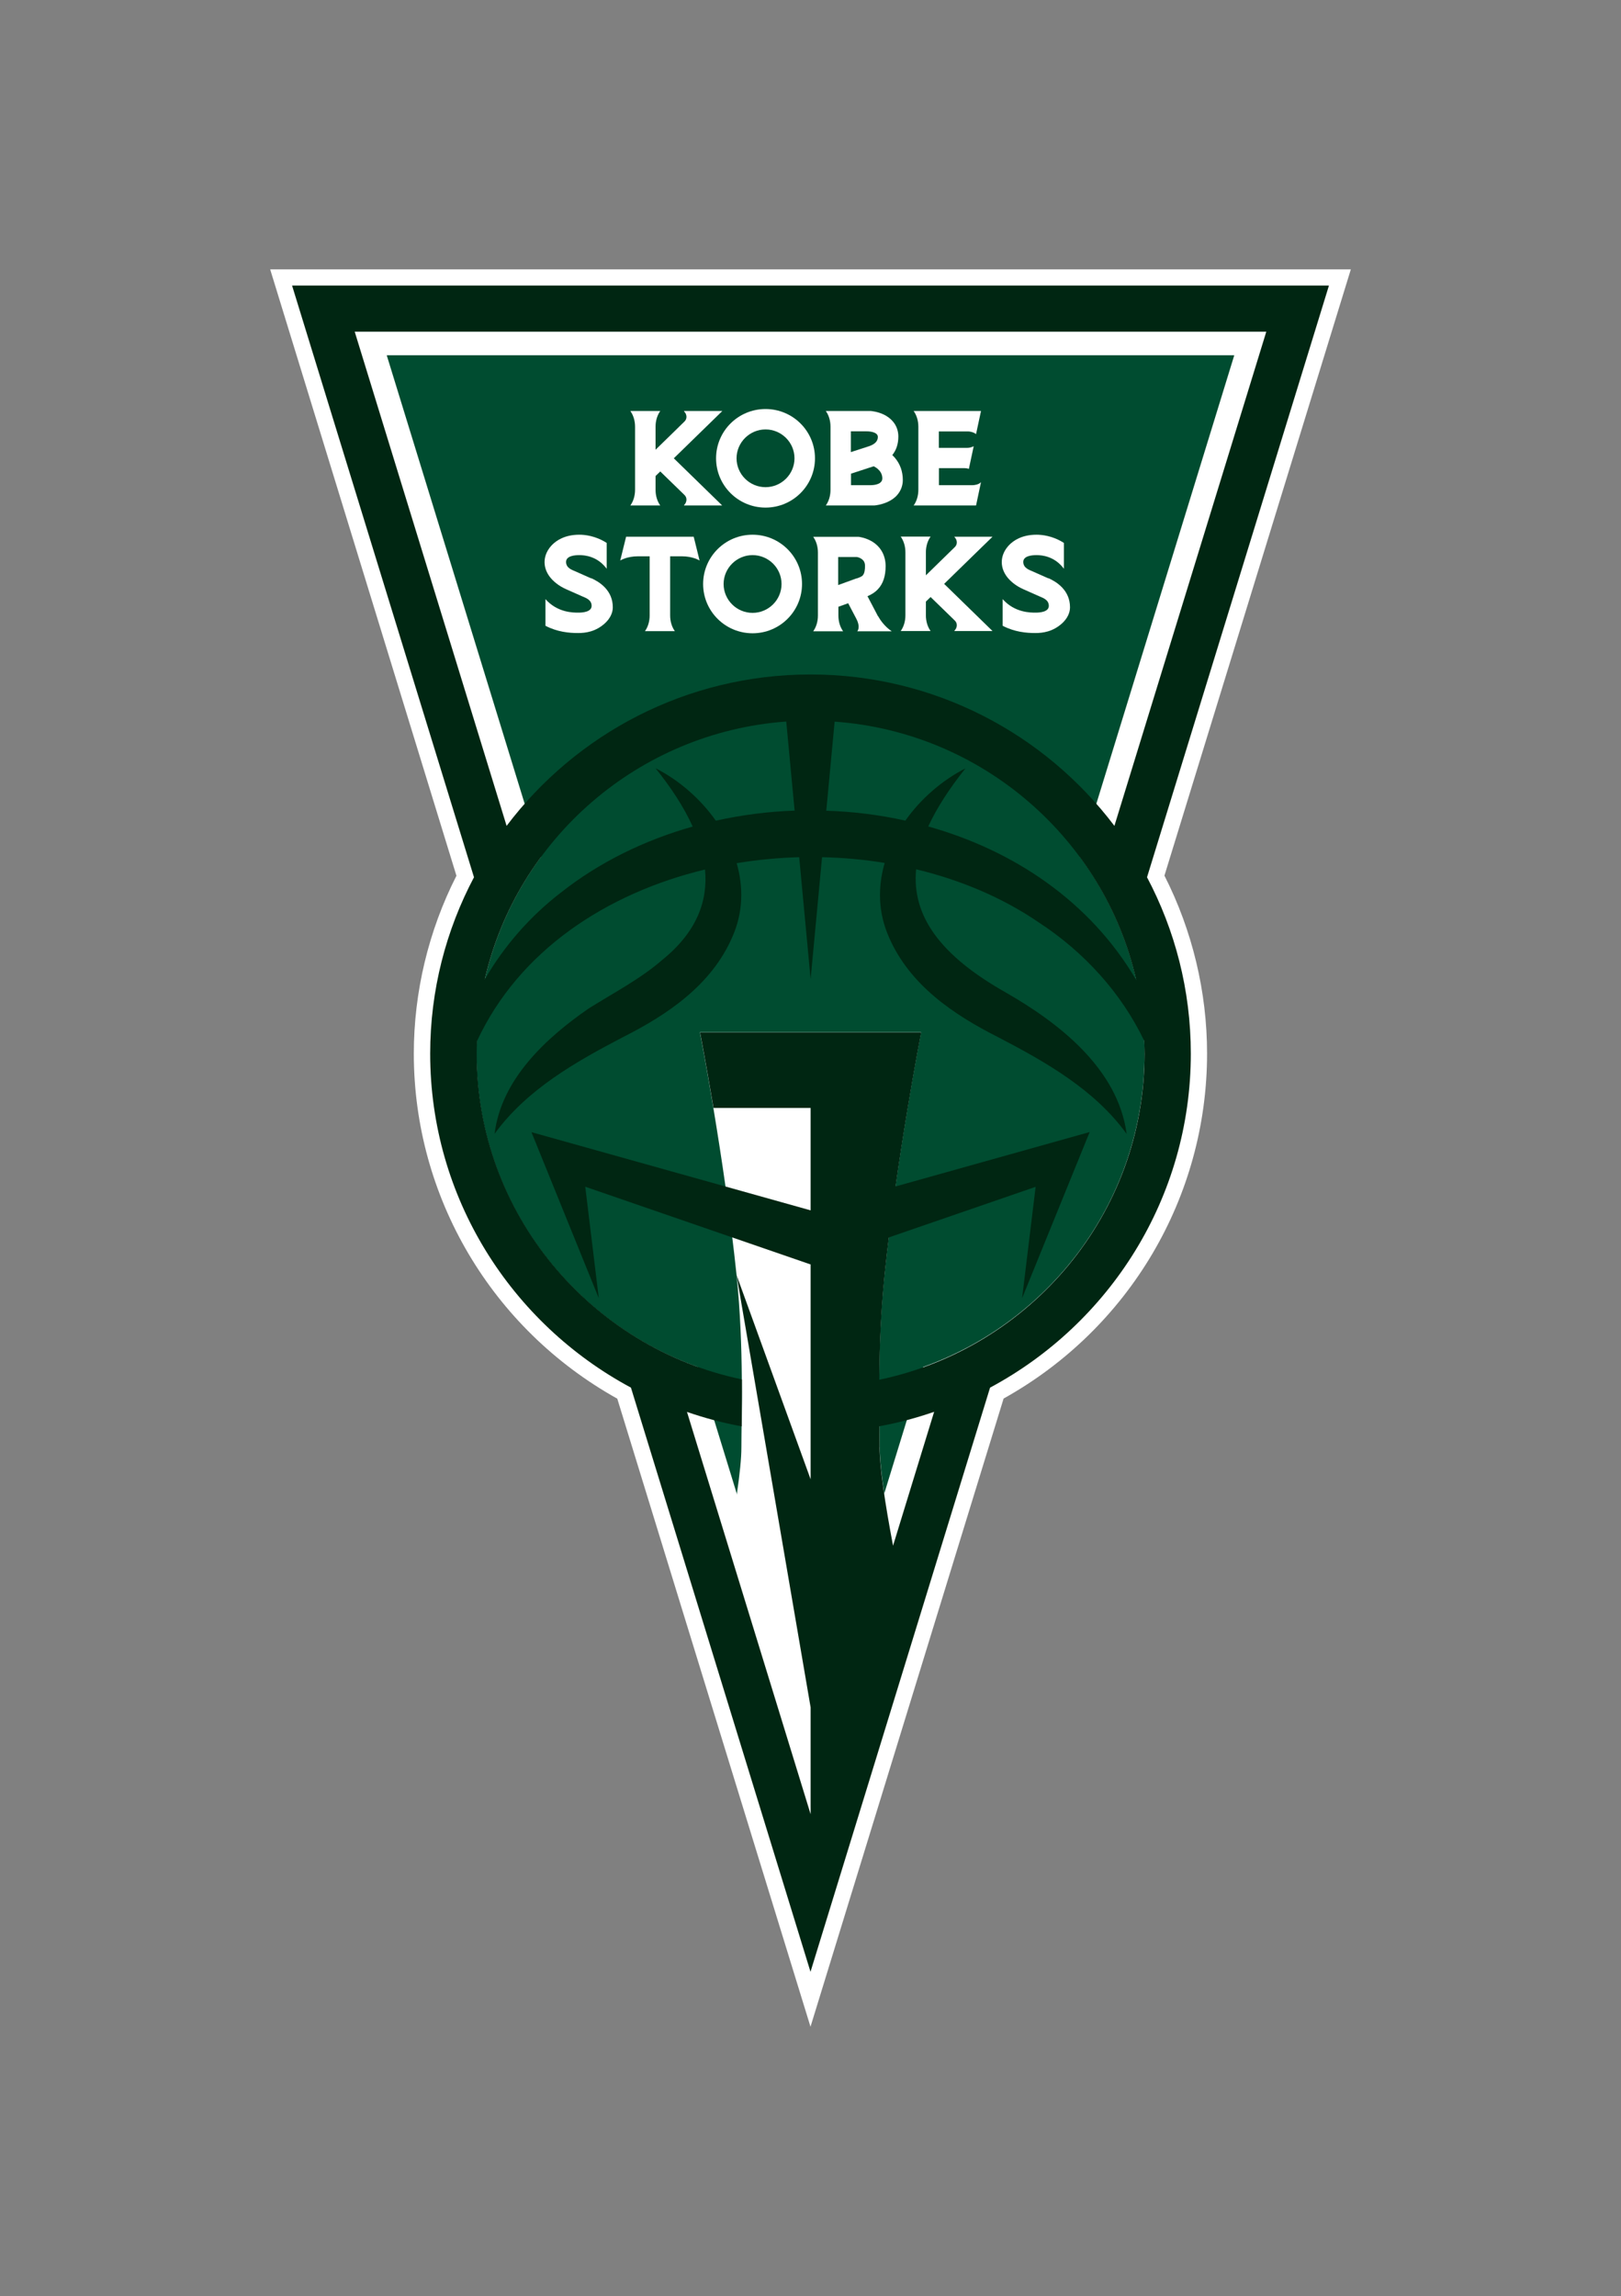
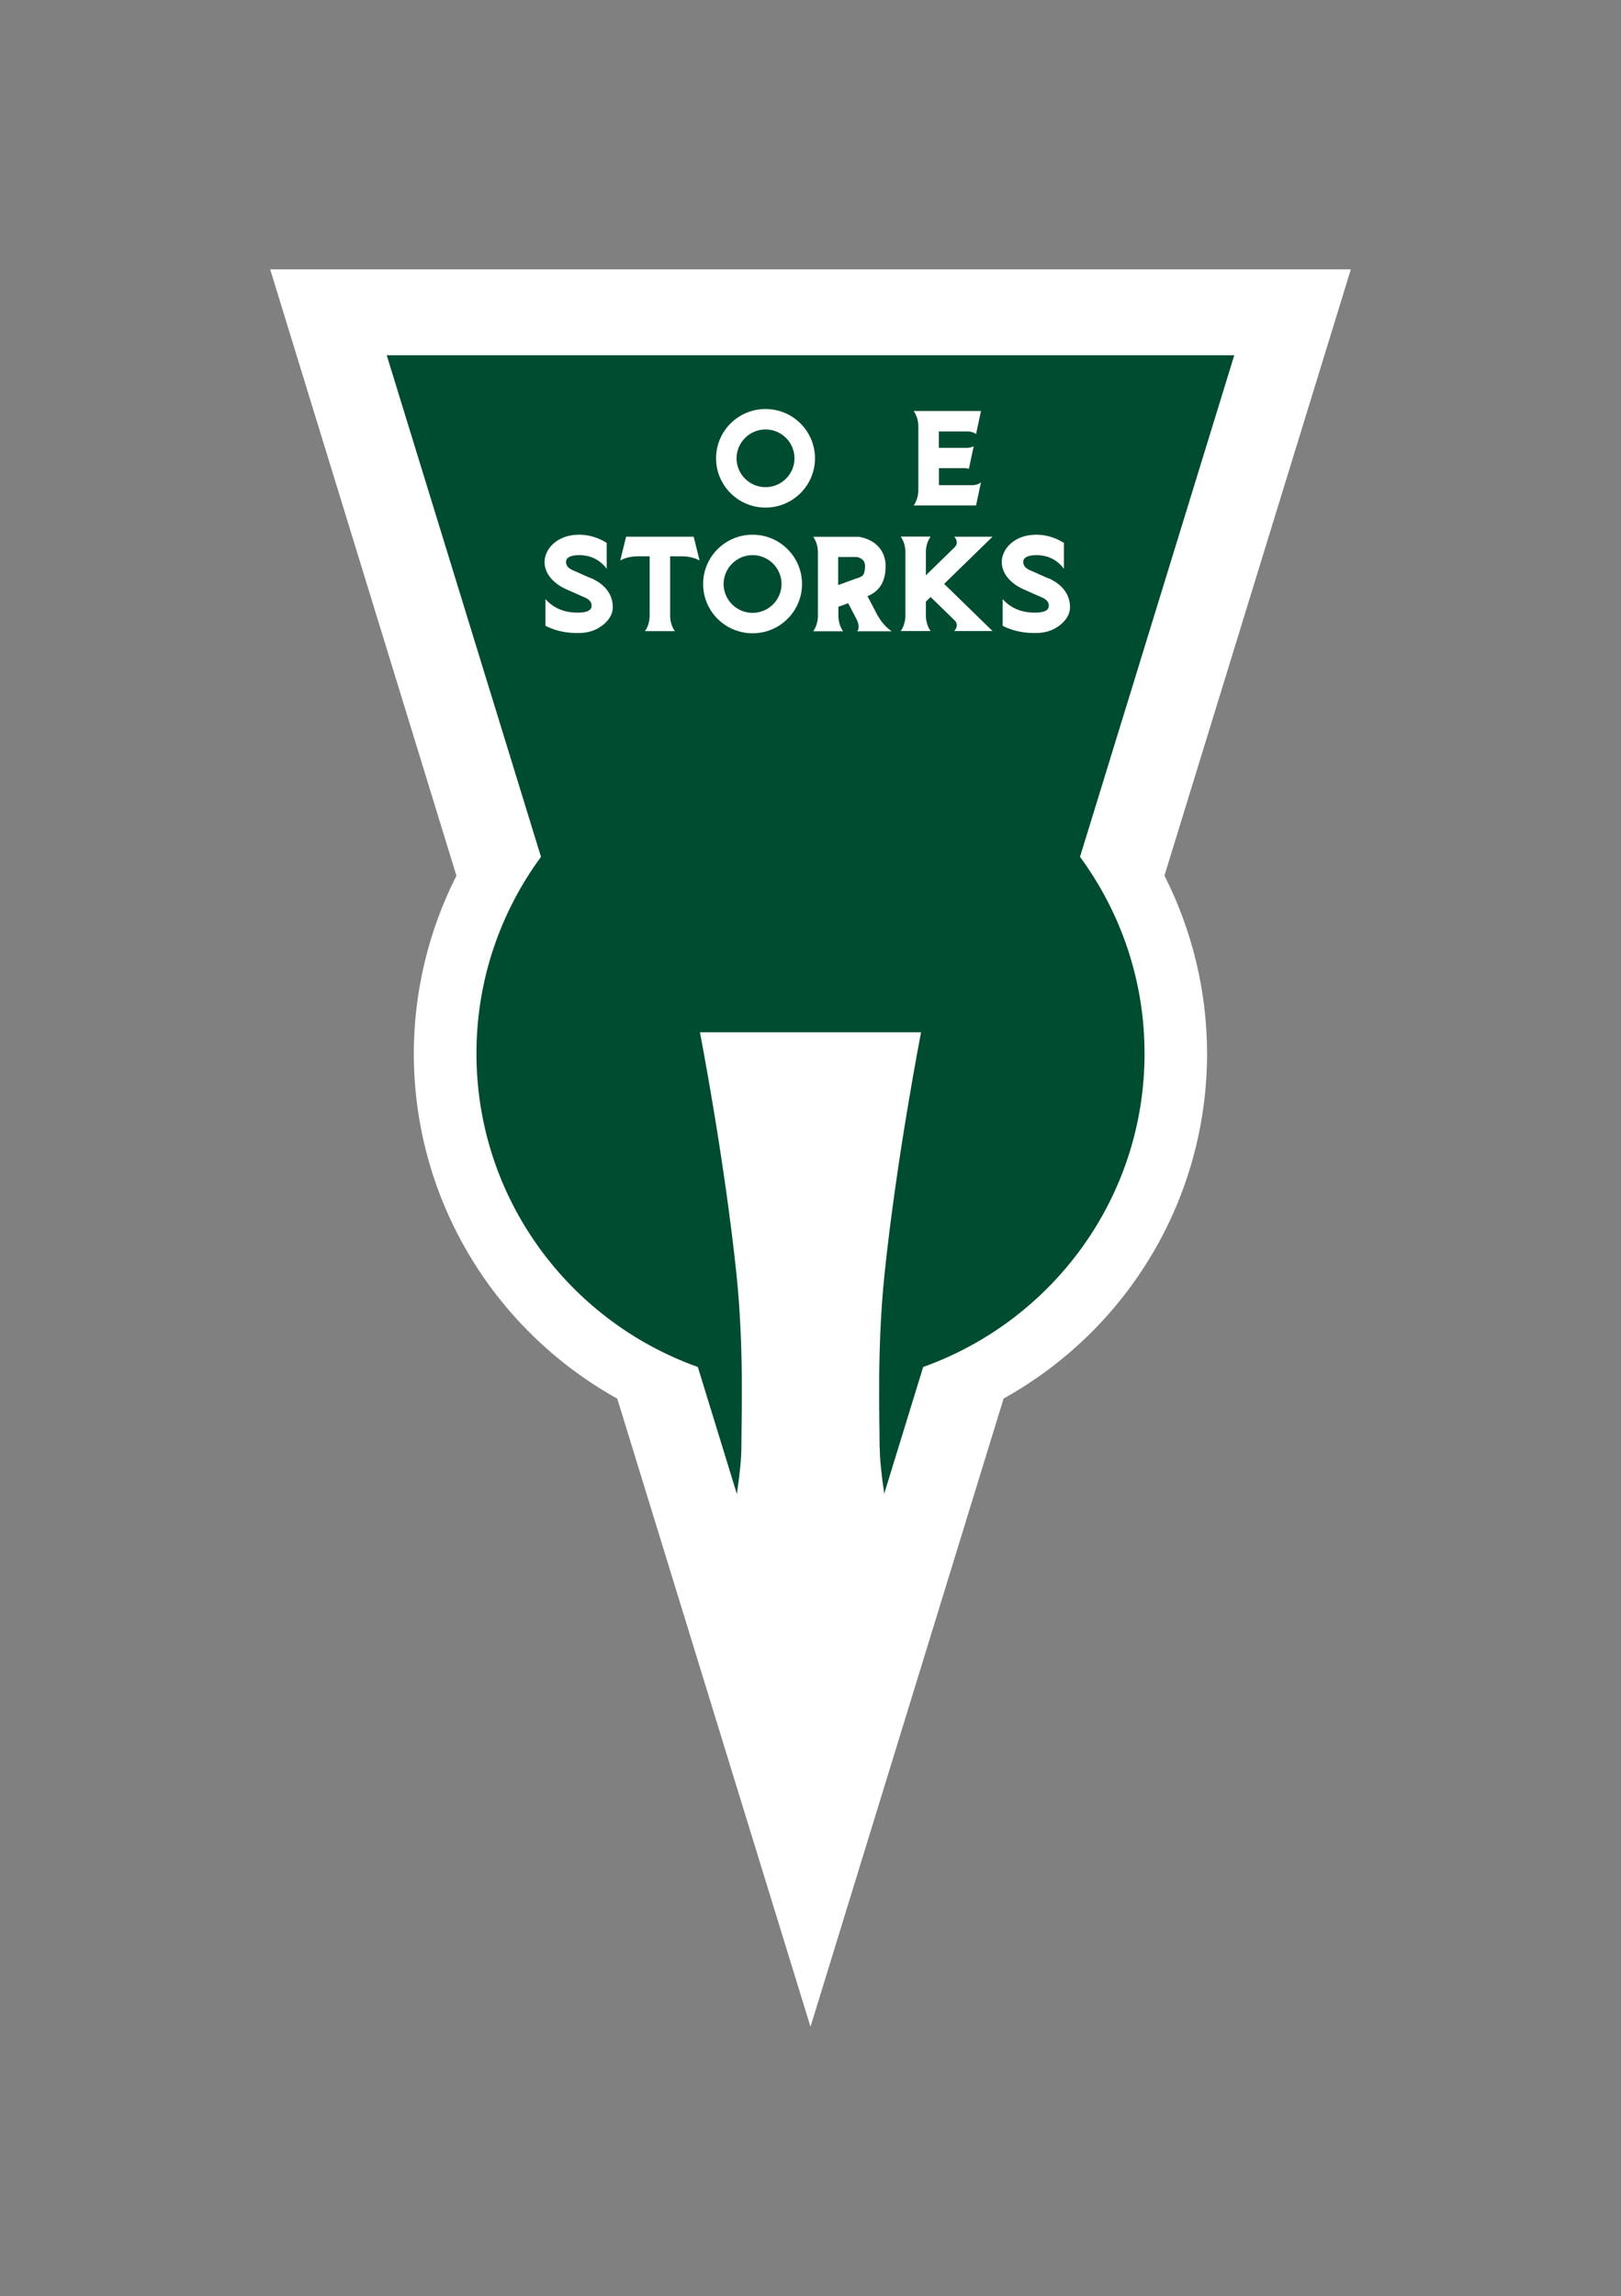
<svg xmlns="http://www.w3.org/2000/svg" width="173" height="245" viewBox="0 0 173 245" fill="none">
  <rect x="0" y="0" width="173" height="245" fill="#808080" stroke="none" />
  <g clip-path="url(#clip0_9315_275)">
    <path d="M86.5 216.24L80.682 197.346L65.879 149.229C52.471 141.754 44.164 127.718 44.164 112.417C44.164 105.844 45.735 99.295 48.713 93.436L28.834 28.74H144.167L124.274 93.423C127.253 99.283 128.823 105.831 128.823 112.405C128.823 127.705 120.53 141.741 107.109 149.216L86.5 216.24Z" fill="white" />
    <path d="M86.5 210.38L141.83 30.468H31.171L86.5 210.38Z" fill="white" />
    <path d="M131.713 37.905H41.274L57.736 91.419C53.413 97.304 50.849 104.554 50.849 112.404C50.849 127.818 60.701 140.939 74.474 145.848L86.5 184.938L98.526 145.848C112.299 140.927 122.151 127.818 122.151 112.404C122.151 104.554 119.587 97.304 115.264 91.419L131.726 37.905H131.713Z" fill="#004C30" />
    <path d="M100.21 51.766V49.95H102.962C103.075 49.95 103.213 49.963 103.402 50.025L103.917 47.609C103.59 47.772 103.364 47.784 103.201 47.784H100.197V46.031H103.326C103.502 46.031 103.917 46.106 104.168 46.319L104.696 43.852H97.508C97.823 44.291 98.011 44.879 98.011 45.53V52.254C98.011 52.905 97.823 53.494 97.508 53.932H104.168L104.696 51.44C104.47 51.703 103.993 51.766 103.804 51.766H100.197H100.21Z" fill="white" />
-     <path d="M95.234 48.548C95.661 48.022 95.875 47.358 95.875 46.57C95.875 45.994 95.686 45.443 95.334 45.017C95.07 44.691 94.719 44.416 94.291 44.216C93.65 43.915 93.035 43.865 92.959 43.852H92.921H90.823H88.134C88.448 44.291 88.636 44.879 88.636 45.53V52.254C88.636 52.905 88.448 53.494 88.134 53.932H93.286C93.361 53.932 94.002 53.869 94.668 53.581C95.121 53.381 95.485 53.13 95.761 52.805C96.138 52.367 96.352 51.816 96.352 51.215C96.352 50.301 96.063 49.499 95.51 48.848C95.422 48.748 95.334 48.648 95.234 48.56M90.823 46.019H92.457C93.01 46.019 93.688 46.156 93.688 46.62C93.688 47.308 92.921 47.546 92.708 47.621L90.81 48.235V46.006L90.823 46.019ZM92.909 51.766H90.823V50.539L93.236 49.75C93.236 49.75 94.166 50.126 94.166 51.039C94.166 51.653 93.361 51.766 92.909 51.766Z" fill="white" />
-     <path d="M77.076 43.852H73.004V43.89C73.306 44.178 73.381 44.679 73.029 44.992C73.029 44.992 70.038 47.922 69.963 47.984V45.53C69.963 44.879 70.152 44.291 70.466 43.852H67.274C67.588 44.291 67.777 44.879 67.777 45.53V52.254C67.777 52.905 67.588 53.494 67.274 53.932H70.466C70.152 53.494 69.963 52.905 69.963 52.254V50.789C70.126 50.626 70.29 50.464 70.466 50.301C71.32 51.127 73.029 52.792 73.029 52.792C73.381 53.105 73.306 53.606 73.004 53.894V53.932H77.076C76.334 53.206 73.997 50.927 71.911 48.898C73.997 46.87 76.334 44.579 77.076 43.865" fill="white" />
    <path d="M81.7 43.64C78.784 43.64 76.422 45.994 76.422 48.898C76.422 51.803 78.784 54.157 81.7 54.157C84.615 54.157 86.978 51.803 86.978 48.898C86.978 45.994 84.615 43.64 81.7 43.64ZM81.7 51.978C79.991 51.978 78.608 50.589 78.608 48.898C78.608 47.208 80.003 45.818 81.7 45.818C83.396 45.818 84.791 47.196 84.791 48.898C84.791 50.601 83.396 51.978 81.7 51.978Z" fill="white" />
    <path d="M93.688 65.727L93.613 65.577L92.582 63.611C92.934 63.461 93.336 63.248 93.701 62.86C94.253 62.271 94.517 61.457 94.517 60.406C94.517 59.254 93.99 58.315 93.034 57.751C92.381 57.376 91.753 57.288 91.64 57.275H91.589H89.478H86.789C87.103 57.714 87.292 58.302 87.292 58.953V65.677C87.292 66.328 87.103 66.916 86.789 67.355H89.981C89.667 66.916 89.478 66.328 89.478 65.677V64.738L90.521 64.362L91.376 65.99C91.891 66.966 91.489 67.355 91.489 67.355H95.171C94.379 66.829 93.889 66.065 93.713 65.74M92.092 61.382C91.966 61.52 91.728 61.608 91.464 61.708H91.413L89.453 62.422V59.429H91.413C91.489 59.429 91.715 59.479 91.903 59.604C92.193 59.792 92.318 60.017 92.318 60.393C92.318 60.731 92.281 61.169 92.079 61.382" fill="white" />
    <path d="M71.483 57.263H69.36H66.821L66.193 59.804C66.193 59.804 66.884 59.354 68.09 59.354H69.334V65.664C69.334 66.315 69.146 66.904 68.832 67.342H72.024C71.71 66.904 71.521 66.315 71.521 65.664V59.354H72.765C73.971 59.354 74.662 59.804 74.662 59.804L74.034 57.263H71.496H71.483Z" fill="white" />
    <path d="M111.884 61.708L110.163 60.944C109.886 60.819 109.208 60.618 109.208 59.955C109.208 59.291 110.175 59.228 110.628 59.228C111.193 59.228 112.55 59.341 113.543 60.681V57.926C112.337 57.15 111.168 57.05 110.628 57.05C108.994 57.05 108.139 57.726 107.75 58.102C107.26 58.59 106.971 59.178 106.921 59.779C106.87 60.393 107.059 60.994 107.461 61.532C107.838 62.033 108.454 62.534 109.258 62.885L110.979 63.648C111.256 63.773 111.935 63.974 111.935 64.638C111.935 65.301 110.967 65.364 110.515 65.364C109.949 65.364 108.29 65.364 107.009 63.924V66.766C108.278 67.43 109.547 67.542 110.489 67.542C111.281 67.542 112.374 67.405 113.367 66.49C113.882 66.015 114.196 65.414 114.196 64.8C114.196 62.972 112.776 62.083 111.884 61.682" fill="white" />
    <path d="M101.856 57.25V57.288C102.158 57.575 102.233 58.076 101.881 58.389C101.881 58.389 98.878 61.319 98.815 61.382V58.928C98.815 58.277 99.004 57.688 99.318 57.25H96.126C96.44 57.688 96.629 58.277 96.629 58.928V65.651C96.629 66.303 96.44 66.891 96.126 67.329H99.318C99.004 66.891 98.815 66.303 98.815 65.651V64.187C98.978 64.024 99.154 63.861 99.318 63.698C100.172 64.525 101.881 66.19 101.881 66.19C102.233 66.503 102.158 67.004 101.856 67.292V67.329H105.928C105.186 66.603 102.849 64.324 100.763 62.296C102.849 60.267 105.186 57.976 105.928 57.263H101.856V57.25Z" fill="white" />
    <path d="M80.317 57.05C77.402 57.05 75.04 59.404 75.04 62.309C75.04 65.213 77.402 67.567 80.317 67.567C83.233 67.567 85.595 65.213 85.595 62.309C85.595 59.404 83.233 57.05 80.317 57.05ZM80.317 65.389C78.608 65.389 77.226 63.999 77.226 62.309C77.226 60.618 78.621 59.228 80.317 59.228C82.014 59.228 83.409 60.606 83.409 62.309C83.409 64.011 82.014 65.389 80.317 65.389Z" fill="white" />
    <path d="M63.089 61.708L61.368 60.944C61.091 60.819 60.413 60.618 60.413 59.955C60.413 59.291 61.38 59.228 61.833 59.228C62.398 59.228 63.755 59.341 64.748 60.681V57.926C63.542 57.15 62.373 57.05 61.833 57.05C60.199 57.05 59.345 57.726 58.955 58.102C58.465 58.59 58.176 59.178 58.126 59.779C58.075 60.393 58.264 60.994 58.666 61.532C59.043 62.033 59.659 62.534 60.463 62.885L62.185 63.648C62.461 63.773 63.14 63.974 63.14 64.638C63.14 65.301 62.172 65.364 61.72 65.364C61.154 65.364 59.495 65.364 58.214 63.924V66.766C59.483 67.43 60.752 67.542 61.694 67.542C62.486 67.542 63.579 67.405 64.572 66.49C65.087 66.015 65.401 65.414 65.401 64.8C65.401 62.972 63.981 62.083 63.089 61.682" fill="white" />
    <path d="M93.876 154.425C93.876 151.295 93.587 143.807 94.392 136.032C95.673 123.611 98.3 110.139 98.3 110.139H74.7C74.7 110.139 77.314 123.611 78.608 136.032C79.413 143.795 79.124 151.282 79.124 154.425C79.124 156.804 78.407 161.286 77.402 166.458L86.374 195.619H86.638L95.611 166.445C94.605 161.274 93.889 156.791 93.889 154.412" fill="white" />
-     <path d="M141.83 30.468H31.171L50.586 93.598C47.608 99.22 45.911 105.631 45.911 112.417C45.911 127.818 54.594 141.215 67.337 148.051L86.5 210.38L105.664 148.051C118.406 141.227 127.089 127.818 127.089 112.417C127.089 105.631 125.393 99.22 122.415 93.598L141.83 30.468ZM37.856 35.389H135.144L118.934 88.114C111.52 78.31 99.745 71.962 86.5 71.962C73.255 71.962 61.481 78.31 54.067 88.114L37.856 35.389ZM96.603 87.55C93.852 86.937 91.024 86.586 88.184 86.499L89.076 76.995C104.872 78.122 117.841 89.554 121.259 104.554C116.358 96.202 108.215 90.743 99.067 88.177C99.959 86.236 101.291 84.17 103.037 81.979C100.562 83.243 98.275 85.209 96.616 87.563M73.921 88.189C68.794 89.641 63.969 91.983 59.835 95.251C56.618 97.73 53.803 100.91 51.742 104.491C55.172 89.516 68.128 78.122 83.912 76.983L84.804 86.486C81.976 86.586 79.149 86.949 76.397 87.563C74.738 85.209 72.451 83.231 69.963 81.966C71.572 83.969 72.966 86.06 73.921 88.177M95.309 164.917C94.455 160.409 93.877 156.553 93.877 154.424C93.877 153.36 93.852 151.808 93.826 149.904C93.826 150.731 93.839 151.494 93.852 152.171C95.85 151.808 97.81 151.282 99.695 150.631L95.309 164.917ZM93.826 148.577C93.826 149.015 93.826 149.429 93.826 149.842C93.826 149.441 93.826 149.015 93.826 148.577ZM93.839 147.175C93.839 147.651 93.839 148.114 93.839 148.565C93.839 145.021 93.939 140.589 94.404 136.044C95.686 123.623 98.312 110.151 98.312 110.151H74.713C74.713 110.151 75.341 113.419 76.146 118.214H86.513V157.83L78.609 136.044L86.513 182.171V193.565L73.318 150.643C75.203 151.294 77.151 151.82 79.162 152.183C79.174 150.793 79.199 149.09 79.187 147.175C63.039 143.794 50.875 129.495 50.875 112.417C50.875 111.966 50.887 111.515 50.913 111.065C55.386 101.449 64.698 95.313 75.241 92.772C75.568 96.14 74.349 99.458 70.667 102.425C68.392 104.416 65.464 105.944 62.85 107.584C58.264 110.739 53.489 115.171 52.785 120.969C56.215 116.248 61.431 113.293 66.495 110.651C71.232 108.26 75.932 105.105 78.156 99.971C79.325 97.342 79.35 94.637 78.621 92.096C80.82 91.732 83.057 91.519 85.294 91.457L86.513 104.466L87.732 91.457C89.981 91.507 92.218 91.707 94.417 92.07C93.676 94.625 93.701 97.342 94.869 99.984C97.094 105.117 101.793 108.272 106.531 110.664C111.608 113.306 116.823 116.261 120.241 120.981C119.311 114.032 113.053 109.161 107.323 105.881C100.361 101.949 97.295 97.73 97.772 92.747C102.51 93.886 106.983 95.764 110.866 98.418C115.679 101.561 119.65 105.906 122.113 111.04C122.138 111.515 122.151 111.979 122.151 112.454C122.151 129.533 109.987 143.832 93.839 147.212" fill="#002612" />
-     <path d="M116.295 120.781L86.5 129.133L56.718 120.794L63.906 138.511L62.461 126.616L86.5 134.905L110.527 126.628L109.082 138.511L116.295 120.781Z" fill="#002612" />
  </g>
  <defs>
    <clipPath id="clip0_9315_275">
      <rect width="115.333" height="187.5" fill="white" transform="translate(28.834 28.74)" />
    </clipPath>
  </defs>
</svg>